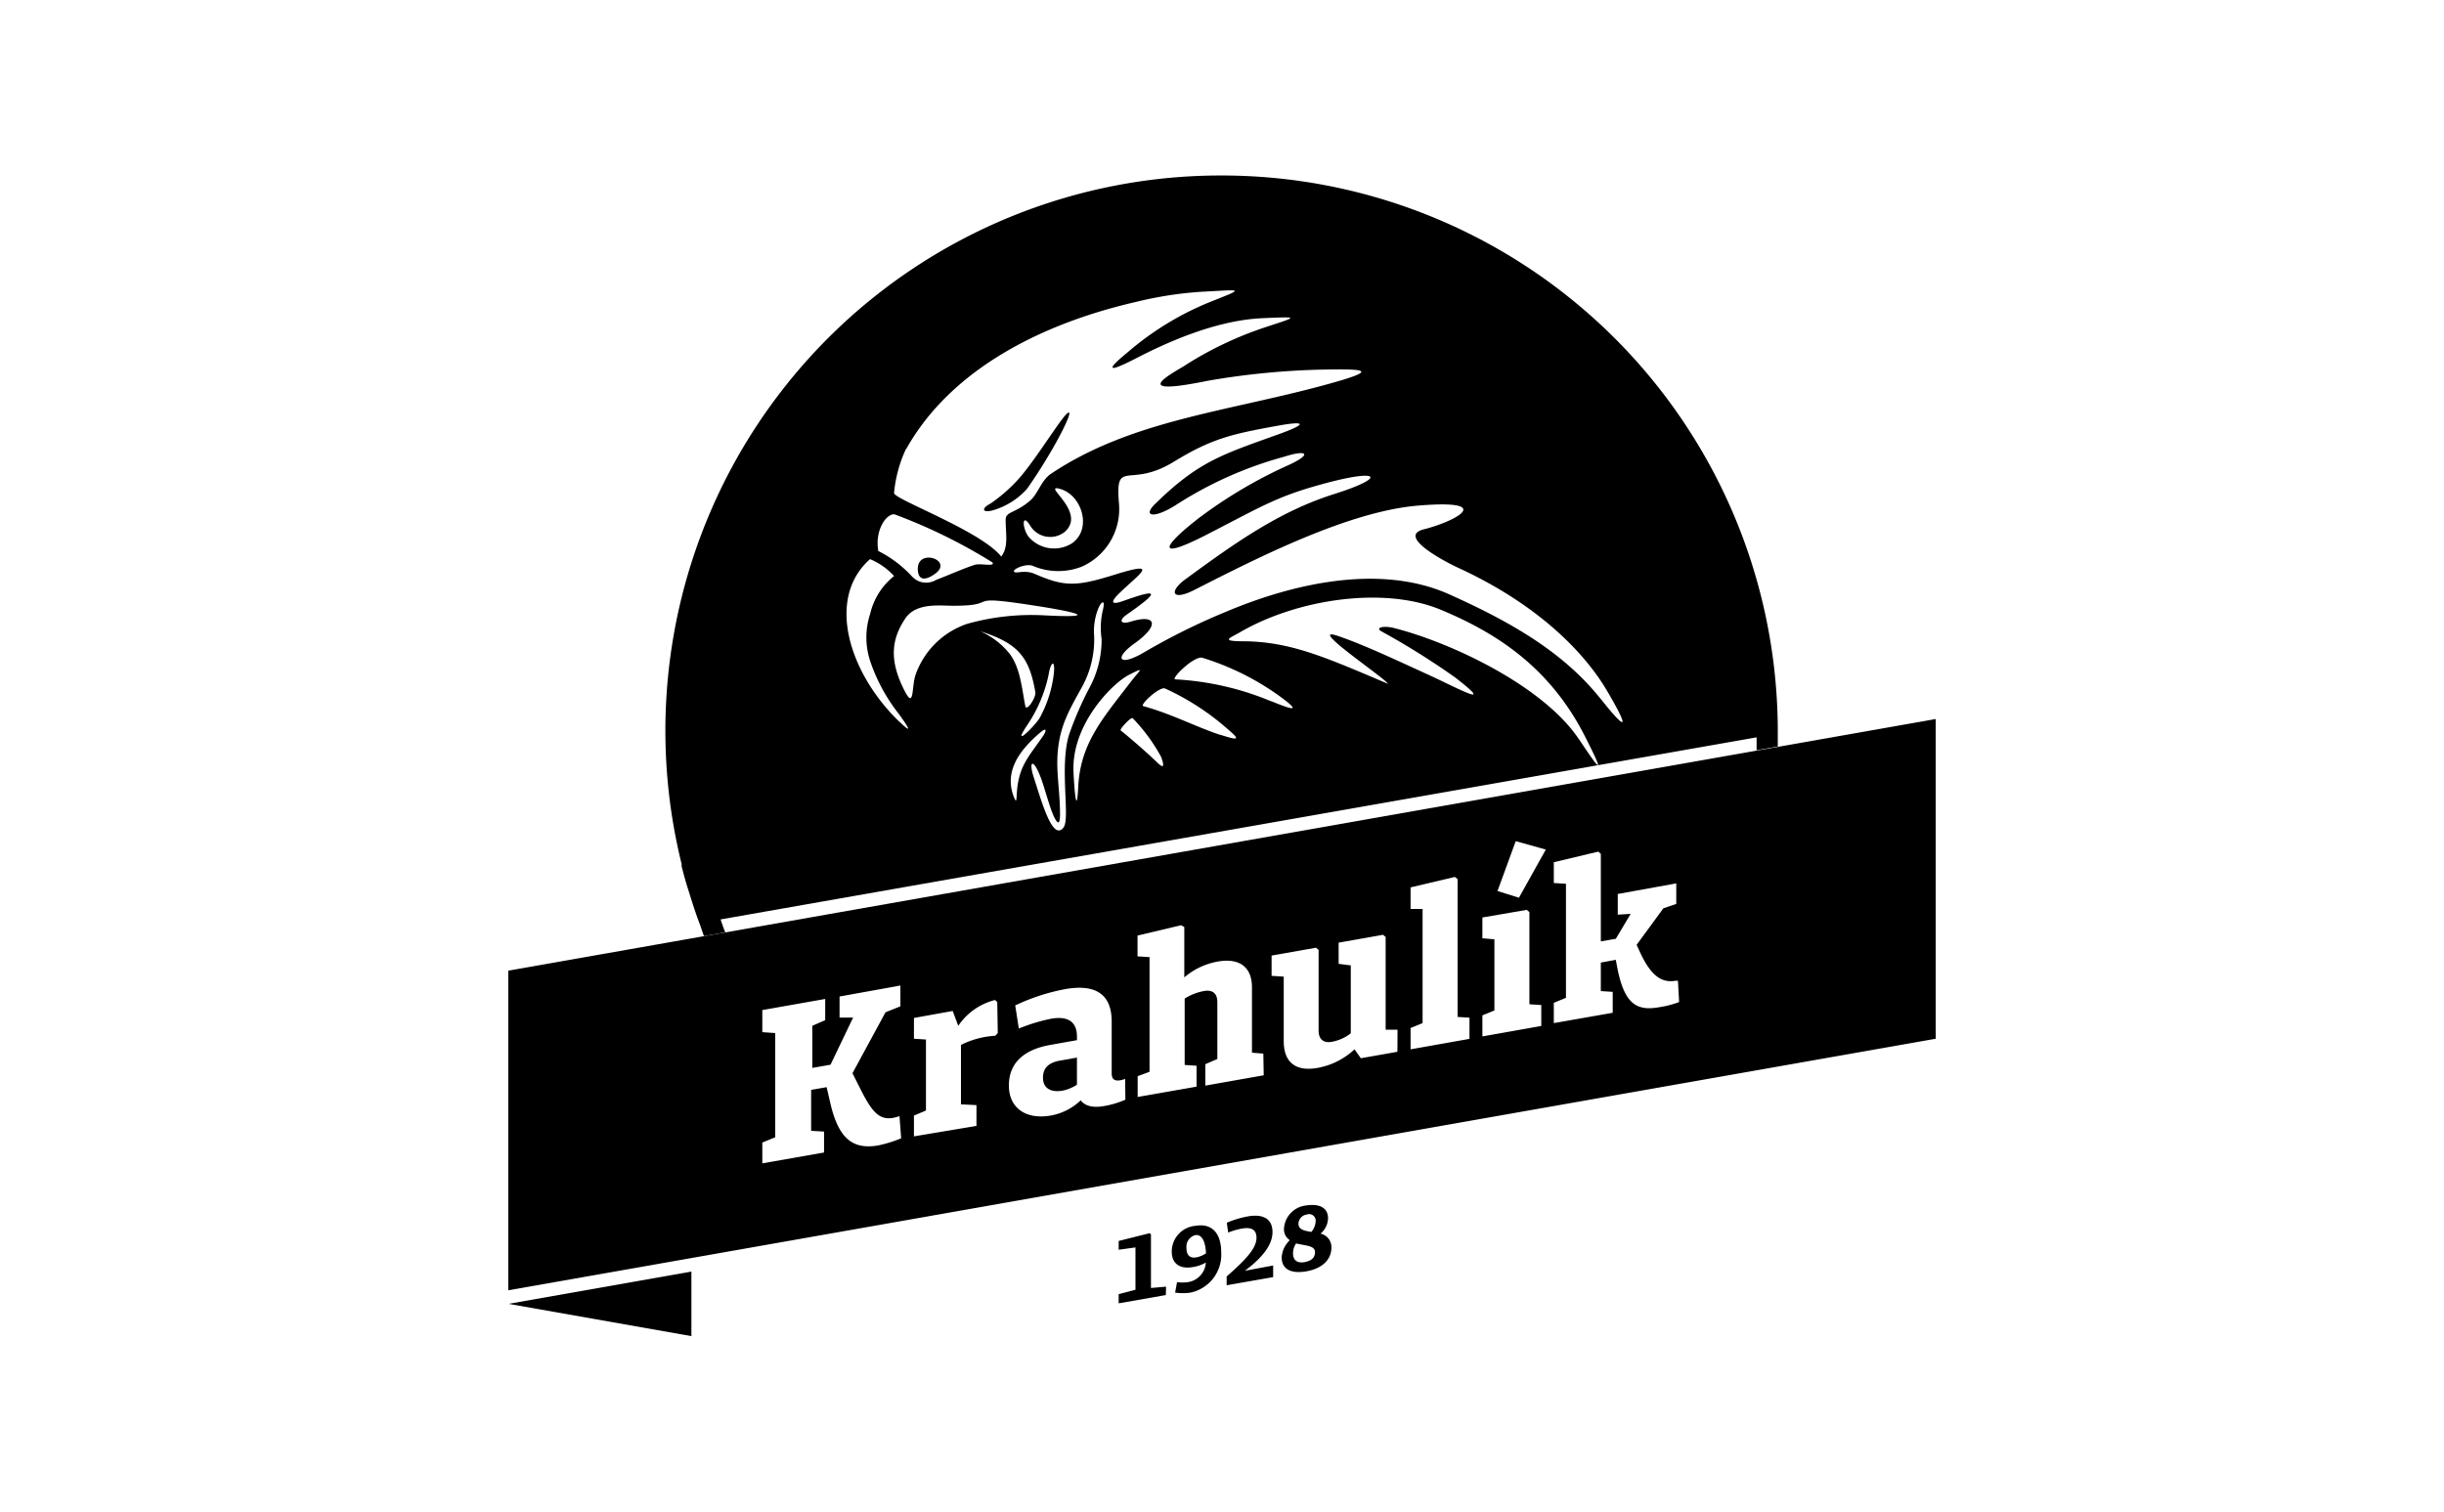
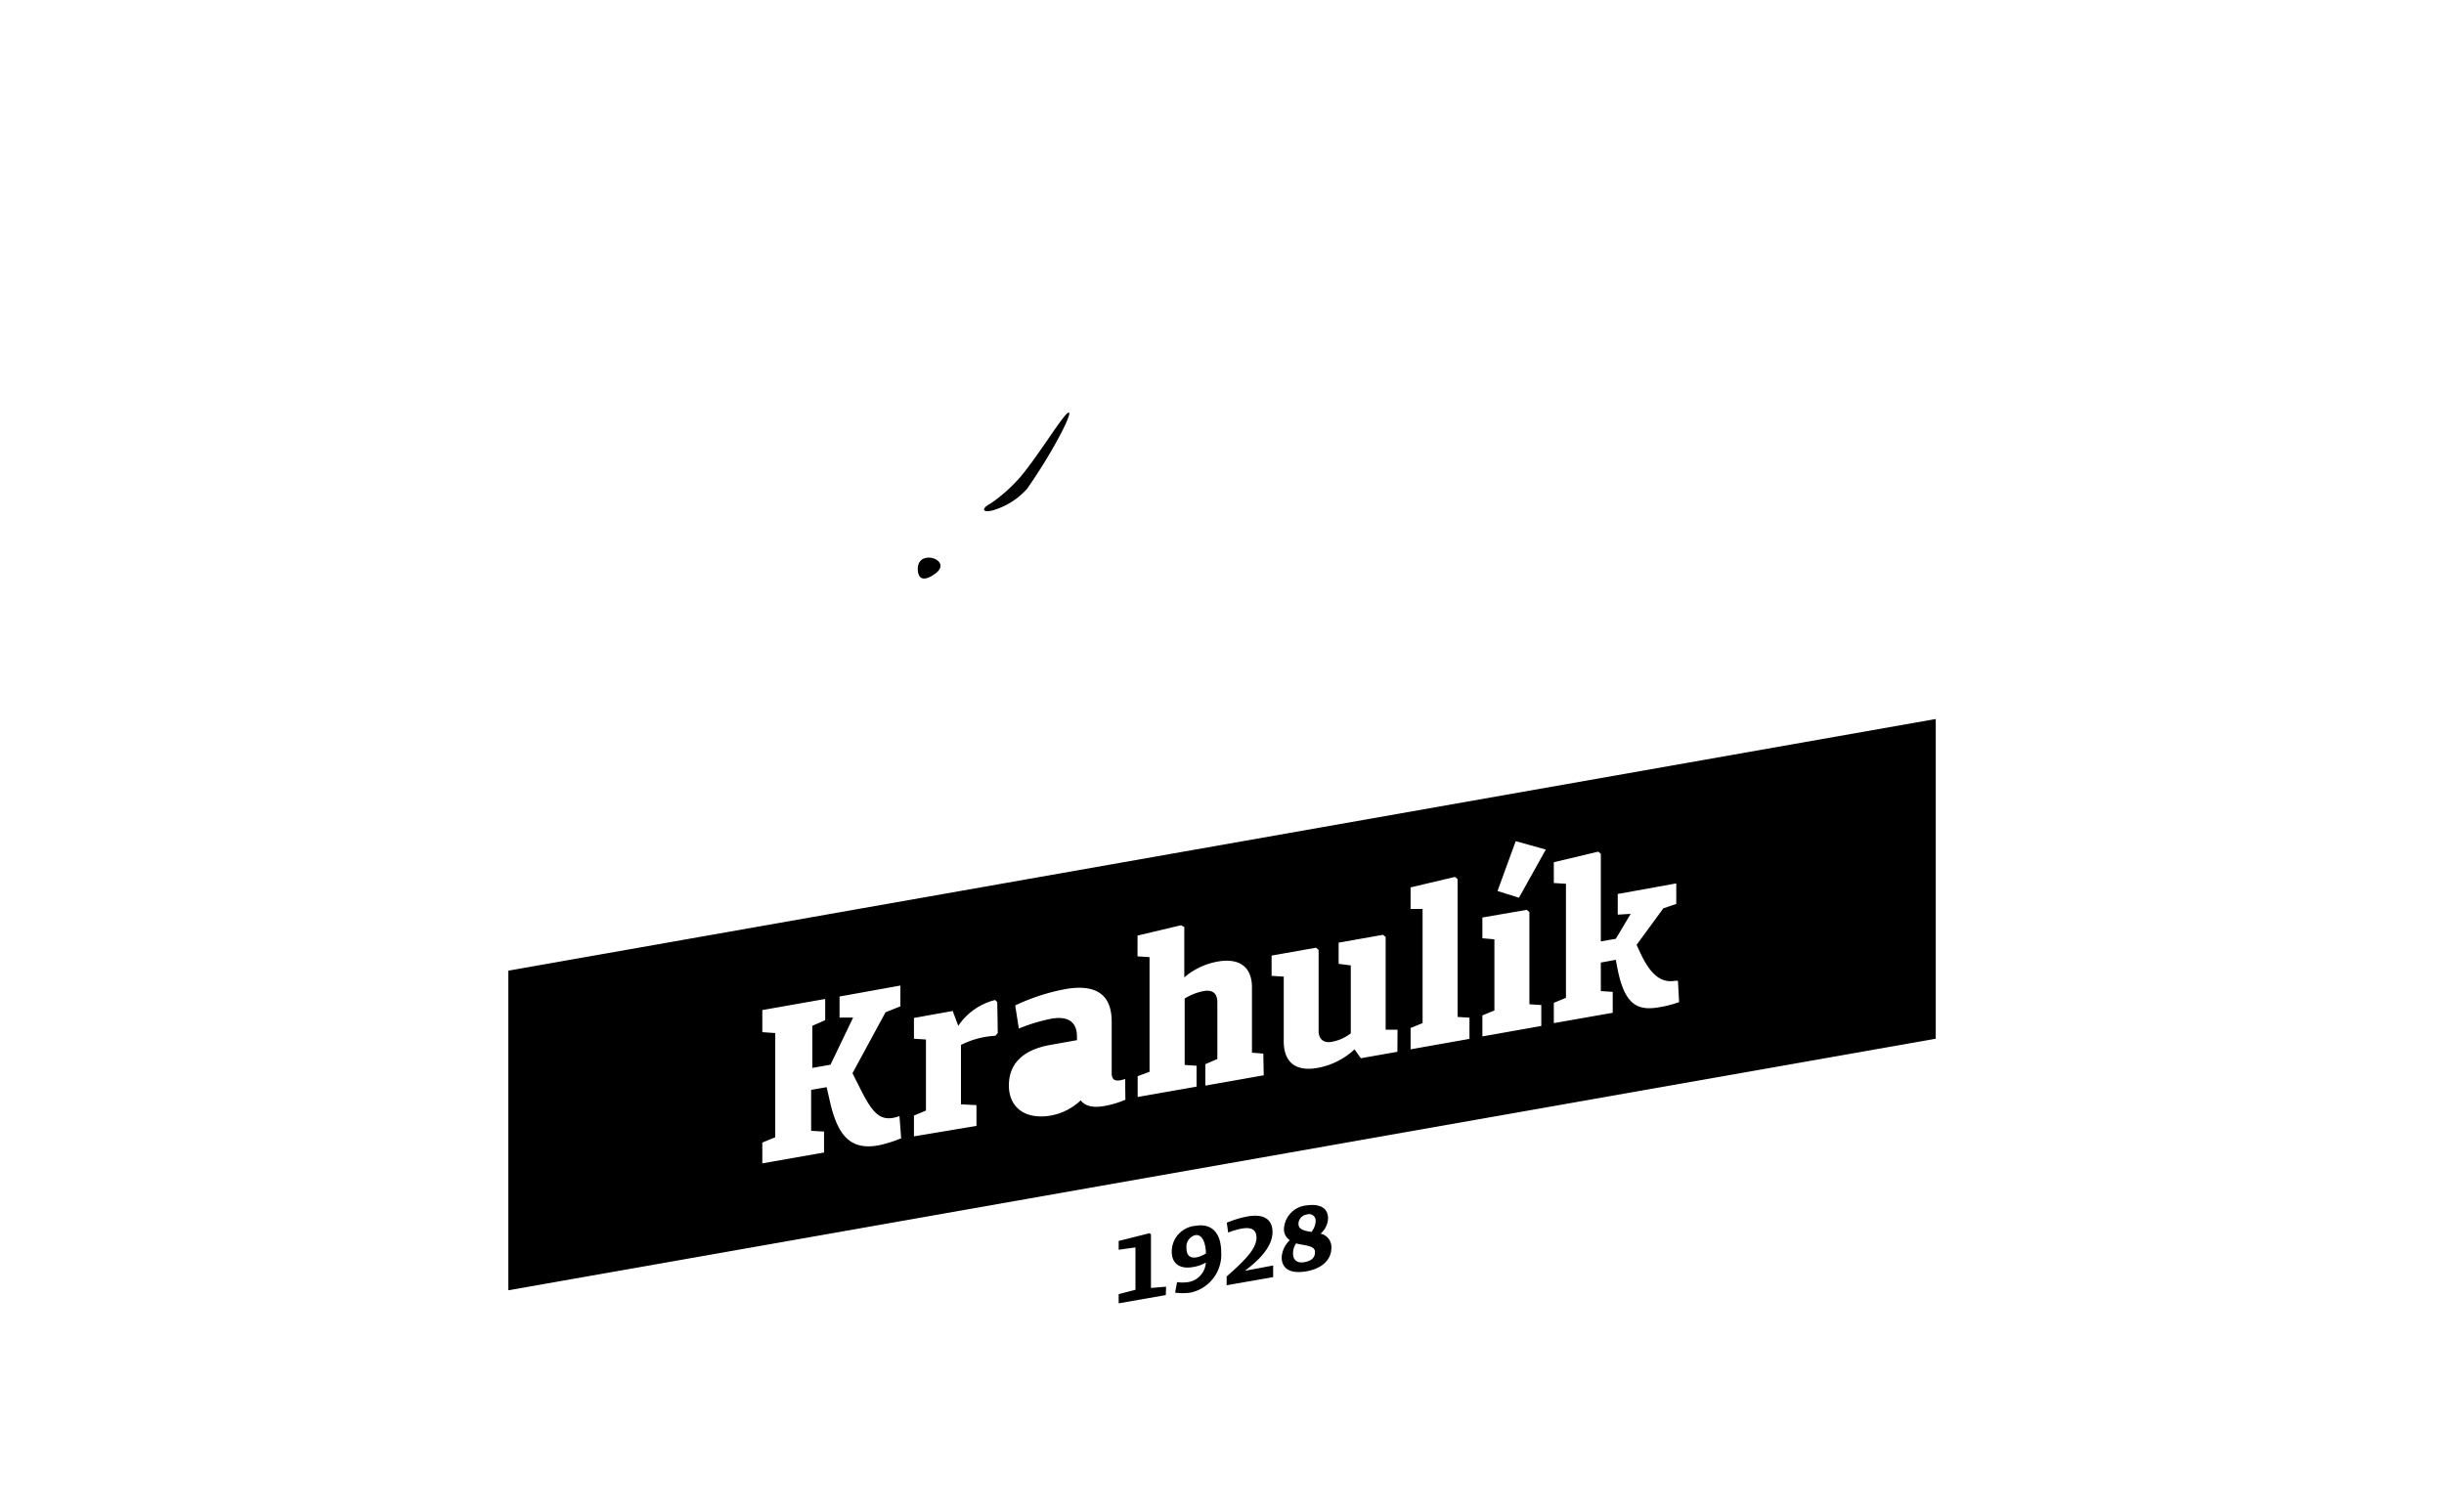
<svg xmlns="http://www.w3.org/2000/svg" id="Layer_1" data-name="Layer 1" viewBox="0 0 189.22 117.06">
  <title>logo</title>
-   <polygon points="39.37 100.97 53.53 103.47 53.53 98.47 39.37 100.97" />
  <path d="M72.59,44.27c1-1-1.66-1.81-1.53-.09C71.16,45.4,72.37,44.49,72.59,44.27Z" />
  <path d="M76.83,39.53a5.67,5.67,0,0,0,2.69-1.68c2-2.85,3.6-6,3.21-5.9s-2.25,3.21-3.66,4.9A12.07,12.07,0,0,1,76.68,39C76,39.35,76,39.73,76.83,39.53Z" />
-   <path d="M98.74,13.79a44,44,0,0,0-4.42-.2A43,43,0,0,0,52.77,66.9a1,1,0,0,1,0,.17c.17.68.36,1.37.57,2l.09.29c.2.65.41,1.28.64,1.92l.08.21h0c.12.32.22.64.35,1l1.65-.29c-.13-.32-.24-.64-.36-1L136,57.1c0,.34,0,.68,0,1l1.64-.29c0-.35,0-.68,0-1h0A43.07,43.07,0,0,0,98.74,13.79Zm-28.59,21C73.67,28.49,80.86,25,88,23.37a28.74,28.74,0,0,1,5.09-.78c3.22-.16,3.32-.3.41.87a22.93,22.93,0,0,0-6.18,3.81c-2,1.64-1.26,1.46.67.46,2.19-1.13,6.07-2.93,9.76-3.09,3-.13,2.66-.11.19.71a27.63,27.63,0,0,0-6.12,2.9c-.53.39-5,2.6,1.62,1.25a59.11,59.11,0,0,1,9-.88c3.26-.05,4.53,0,.1,1.2-7.65,2.08-15,2.74-21.17,6.87-.77.51-1,1.57-1.65,2.11-1.2,1-1.86.79-1.86,1.47,0,1.07.24,2.07-.34,2.83-1.59-2-8.32-4.44-8.3-4.92A10.28,10.28,0,0,1,70.15,34.75ZM82,37.84c1.76.43,2.59,3.11,1,4.23a2.6,2.6,0,0,1-3.37-.51c-.51-.7-.51-1.88.12-.87a1.81,1.81,0,0,0,2.67.51C84.18,39.68,80.67,37.52,82,37.84Zm-12.72,2a41.76,41.76,0,0,1,7.55,3.71c.27.37-.93.05-1.36.19-.9.29-1.9.75-3,1.17a1.49,1.49,0,0,1-1.87-.28A9.07,9.07,0,0,0,68,42.67C67.72,41.07,68.61,39.75,69.28,39.83Zm.35,16.05c-3.88-3.73-5.72-9.54-2.27-12.59a5.2,5.2,0,0,1,1.86,1.31,5.25,5.25,0,0,0-1.85,2.93,5.84,5.84,0,0,0,0,3.65A13.62,13.62,0,0,0,69.6,55.3C70.34,56.33,70.71,56.93,69.63,55.88Zm1.25-3.61c-.3.84-.09,2.65-.8,1.3-1.33-2.53-1-4.16,0-5.67.83-1.26,2.67-1,3.71-1,4.06,0,.17-1,7.2.13,3.2.54,3.29.78,0,.62a18.46,18.46,0,0,0-6.11.65A6.41,6.41,0,0,0,70.88,52.27Zm10.71-.11a9.47,9.47,0,0,1-1.1,3.44c-.46.71-2.26,2.47-.91.47a11,11,0,0,0,1.61-3.85C81.34,51.26,81.71,51,81.59,52.16Zm-5.78-3.31c3,.93,3.88,2,4.35,4.75.07.38-.68,1.55-.78,1.06-.27-1.38-.38-2.89-1.18-4A6,6,0,0,0,75.81,48.85Zm2.68,12.84c-.71-1.83.24-3.45,2.08-5,.5-.42.49-.1.07.46-1,1.45-1.81,2.21-1.92,4.35C78.69,62.1,78.66,62.13,78.49,61.69Zm3.84,2.4c-.83,1-1.62-1.81-2.29-3.89-.42-1.28-.06-1.5.48-.14.35.86.75,2.54,1.12,3.25.21.42.42.62.43-.21,0-2-.35-3.42-.15-5.16.23-2,1-3.19,1.93-4.9a7.62,7.62,0,0,0,.86-3.82,4.7,4.7,0,0,1,.28-2c.24-.66.64-.92.38.08a6,6,0,0,0-.08,2.18,7.8,7.8,0,0,1-.91,3.71,26.61,26.61,0,0,0-1.61,3.69C82,59.4,82.89,63.43,82.33,64.09Zm.78-4.41c-.12-3.61,3-6.77,4.3-7.43s.87-.41.13.55c-2.1,2.75-3.89,4.71-4.06,8.1C83.34,63.6,83.14,60.58,83.11,59.68Zm6.25-.86c-.58-.57-2-1.8-2.6-2.27-.09-.09.82-1.08.94-.94a13.69,13.69,0,0,1,2.2,3C90.32,59.79,89.8,59.25,89.36,58.82Zm5.15-1.91c-1.93-.63-3.75-1.62-6-2.24-.3-.08,1.28-1.56,1.7-1.36a19.61,19.61,0,0,1,4.85,3.15C96.14,57.38,95.78,57.31,94.51,56.91Zm3.91-2.61A22.28,22.28,0,0,0,91,52.61c-.41,0,1.39-1.79,2.06-1.68A20.48,20.48,0,0,1,99,53.86C100.82,55.18,100.14,55,98.42,54.3Zm23.82,2.93c-2.73-4.08-9.79-7.46-14.33-8.61-.72-.18-1.43-.06-1,.24a57.9,57.9,0,0,1,5.76,3.6c3.27,2.53.15.8-2.11-.23s-5-2.33-7-3c-2.48-.84,3.75,3.32,3.89,3.71-4.85-2.06-7.54-3.26-11.16-3.29-1.92,0-1-.27-.3-.69,4.43-2.58,11.14-3.59,15.56-1.75,4.18,1.74,8.44,4.38,11.2,9.88C124.52,60.58,123.59,59.26,122.24,57.23Zm1.7-3.1c-2.91-3.66-7-6-11.86-8.17-5.32-2.31-12-.79-17.27,1.45a50.73,50.73,0,0,0-6.22,3.09c-1.92,1.14-2.42.5-.73-.7,1.93-1.38,1.68-2.29-.32-1.67-.76.24-1-.09-.24-.59,2.53-1.77,2.42-2-.37-1-1,.35-.91,0-.23-.65,1.54-1.49,3.15-2.5-.39-1.4-3,.94-3.9.94-6.18-.05-.82-.36-1.42,0-1.61-.17s.85-.66,1.42-.47a5,5,0,0,0,3.84.06,4.88,4.88,0,0,0,2.85-4.92c-.29-3.5.8-1.08,4.23-3.18,2.92-1.79,4.46-2.15,8-2.79,2.24-.41,2.42-.17.13.65-4.34,1.56-6.16,2.09-9.47,5.31-1.09,1-.32,1.3,1.44.22a29.94,29.94,0,0,1,8.46-3.79c1.87-.6,2.16-.17.29.67a36.22,36.22,0,0,0-6.92,4.1c-2.93,2.28-3.26,3.27.68,1.24,4.52-2.32,5.48-3,9.54-4.06,3.9-1,4.25-.31.25.95-4.19,1.33-7.58,3.73-11.39,6.52-1.42,1-1.17,1.8.61.89,4.85-2.47,11.87-6.05,17.24-6.52,6.08-.52,3.11,1.17.52,1.83-2.21.55,1.9,2.64,2.7,3,6.5,3,10,6.89,11.6,9.71C126.37,56.85,125.67,56.32,123.94,54.13Z" />
  <path d="M101,97.74c-.57.1-.89-.15-.89-.68a1.31,1.31,0,0,1,.24-.77c.68.18,1.45.15,1.46.66s-.37.71-.81.79m.18-3.69a.51.51,0,0,1,.68.55,1.39,1.39,0,0,1-.33.8c-.55-.09-1-.18-1-.63a.74.74,0,0,1,.69-.72m1,1.5a1.63,1.63,0,0,0,.6-1.2c0-.8-.63-1.16-1.69-1a1.92,1.92,0,0,0-1.72,1.77,1,1,0,0,0,.45.92,2,2,0,0,0-.63,1.32c0,.93.72,1.3,1.92,1.09s1.93-.89,1.93-1.83a1.06,1.06,0,0,0-.86-1.09M98.57,98l-2.19.41c1.34-1,2.14-2,2.14-3s-.7-1.43-1.92-1.21a7.58,7.58,0,0,0-1.62.49l.11.76a5.51,5.51,0,0,1,1.06-.31c.74-.13,1.13.09,1.13.71,0,.8-.78,1.66-2.31,3v.68l3.6-.63Zm-6.71-1.35a.92.92,0,0,1,.68-1c.46-.08.79.4.83,1.41a2.09,2.09,0,0,1-.74.31c-.47.08-.77-.13-.77-.71m.67-1.73a2,2,0,0,0-1.81,2c0,.93.63,1.37,1.64,1.19a2.86,2.86,0,0,0,1-.35,1.63,1.63,0,0,1-1.4,1.52,3.14,3.14,0,0,1-.83,0l-.15.81a4.27,4.27,0,0,0,1.19,0A3,3,0,0,0,94.55,97c0-1.57-.78-2.29-2-2.07m-2.27,4.71-1.17.1V95.58L89,95.5l0,0h0l-2.39.6v.68l1.3-.18v3.28l-1.3.34v.71l3.65-.64Z" />
-   <path d="M80.75,83.46c0,.8.59,1.16,1.52,1A3.26,3.26,0,0,0,83.38,84V81.9l-1.3.23C81.18,82.29,80.75,82.71,80.75,83.46Z" />
  <path d="M39.35,75.17V99.92L149.87,80.44V55.68ZM68,88.7c-2.05.36-3.08-.62-3.7-3.21L64,84.19l-1.2.21v3.17l1,.06v1.62l-4.78.84V88.48l1-.41V80l-1-.07V78.22l4.87-.86V79l-1,.44v3.26l1.41-.25,1.75-3.65H65V77.17l4.71-.85v1.61l-1.15.46L66,83.11l.67,1.33c.85,1.67,1.41,2.31,2.47,2.13a3.43,3.43,0,0,0,.5-.14l.13,1.72A9.91,9.91,0,0,1,68,88.7ZM77.25,80l-.19.21a6.74,6.74,0,0,0-2.66.71v4.6l1.2.06v1.61L70.76,88V86.39l.93-.39V80.5l-.93-.06V78.83l3-.54.43,1.15a4.87,4.87,0,0,1,2.85-2l.17.16Zm9.88,5.16a7.11,7.11,0,0,1-1.63.49c-.88.16-1.5,0-1.83-.44a4.48,4.48,0,0,1-2.33,1.18c-1.92.33-3.23-.59-3.23-2.33s1.16-2.78,3.2-3.14l2.07-.37v-.28c0-1.13-.68-1.61-2-1.38a13.86,13.86,0,0,0-2.5.76l-.28-1.79a15.82,15.82,0,0,1,3.86-1.26c2.36-.42,3.61.39,3.61,2.51v4c0,.45.2.62.65.55a2.17,2.17,0,0,0,.39-.11Zm10.71-1.89-4.52.8V82.41l.93-.4V77.6c0-.67-.38-1-1.11-.84a4.2,4.2,0,0,0-1.42.57v5.14l.92.06v1.62l-4.56.8V83.34L89,83V74.12l-.93-.06V72.45l3.37-.8.25.14,0,3.9a5.44,5.44,0,0,1,2.61-1.23c1.68-.29,2.63.44,2.63,2v5.06l.88.07Zm10.35-1.82-2.83.5-.49-.69A5.64,5.64,0,0,1,102,82.7c-1.69.3-2.61-.44-2.61-2.07l0-5-.94-.06V74l3.44-.61.2.17v6.27c0,.65.4,1,1.11.83a3.31,3.31,0,0,0,1.38-.64V74.76l-.94-.12V73l3.44-.61.2.17v7.18h.92Zm5.58-1-4.56.81V79.61l.93-.38V70.39l-.93,0V68.72l3.43-.81.21.17V78.75l.92.06Zm5.56-1-4.56.81V78.63l.93-.38V72.74l-.93-.08V71.05l3.43-.59.21.17v7.14l.92.06Zm-1.73-9.93L115.94,69l1.41-3.86,2.33.65ZM128.45,78c-1.78.32-2.7-.3-3.24-3.08l-.11-.59-1.16.21v2.21l.92.06v1.62l-4.56.8V77.66l.94-.39V68.44l-.94-.06V66.77l3.44-.82.2.17V72.9l1.16-.2,1.15-1.93-1,.06v-1.6l4.53-.82V70l-1,.34-2.07,2.83.3.65c.78,1.65,1.58,2.33,2.71,2.13l.19,0,.09,1.65A7.66,7.66,0,0,1,128.45,78Z" />
</svg>